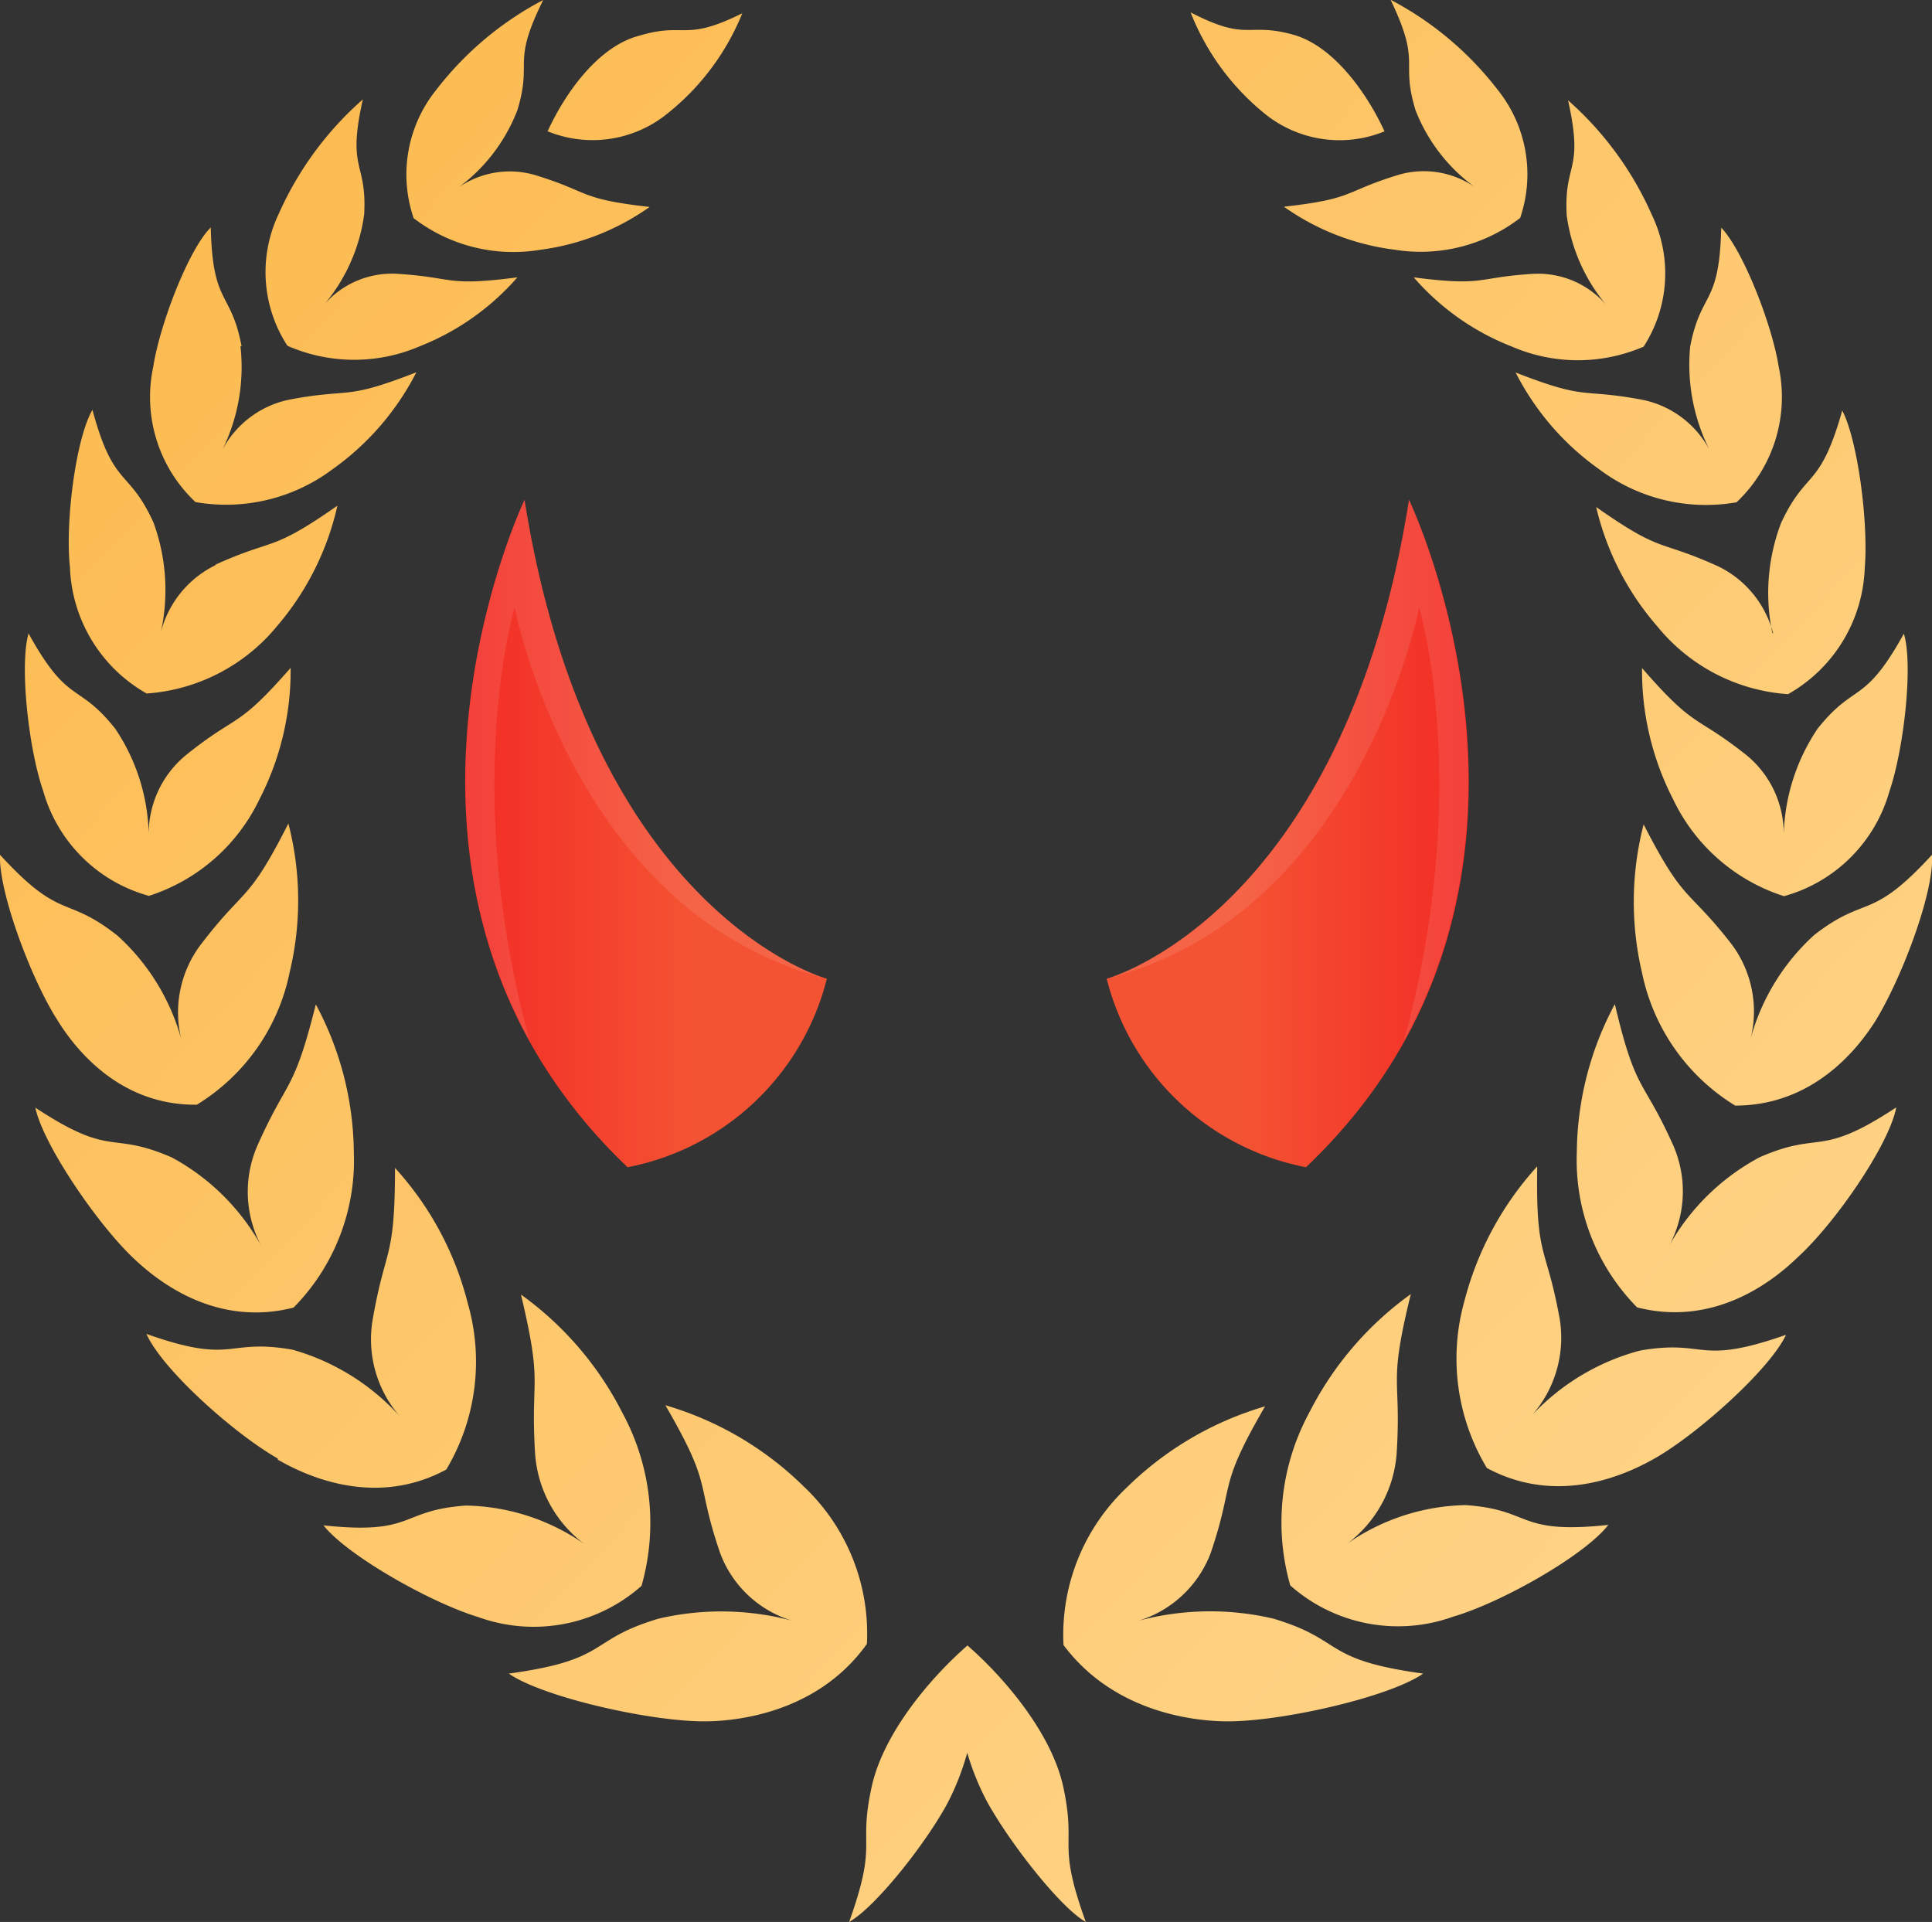
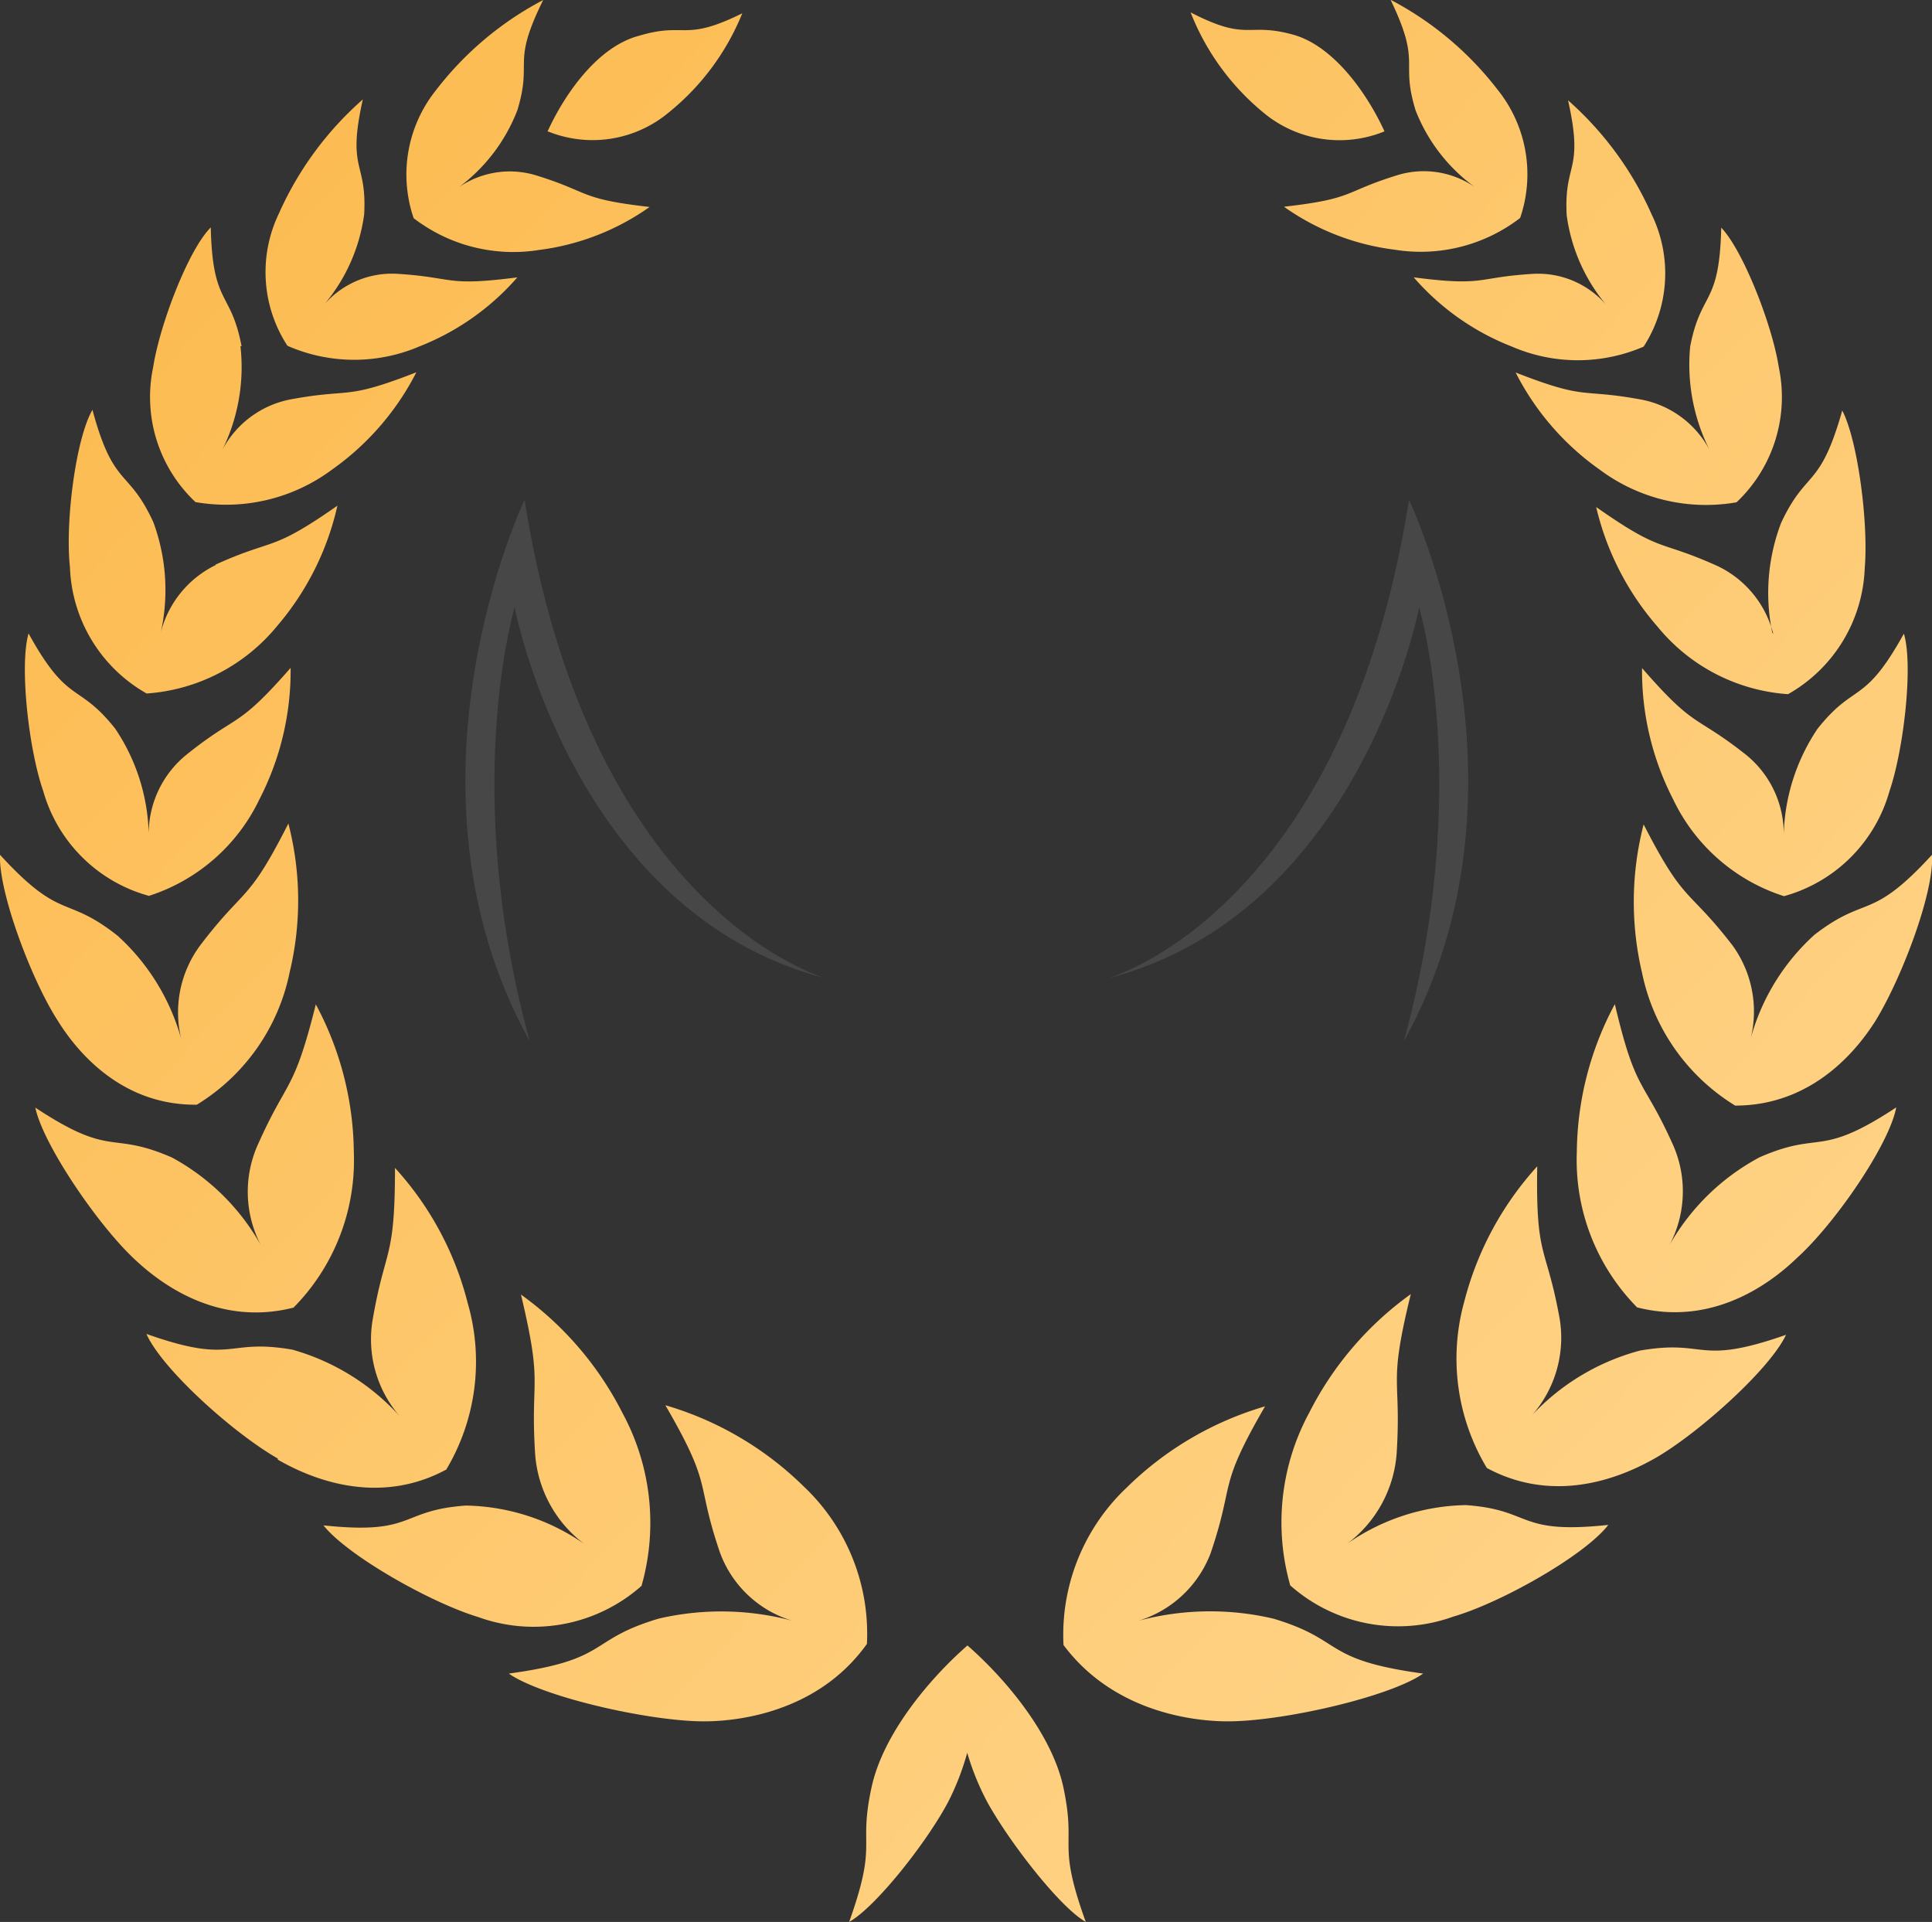
<svg xmlns="http://www.w3.org/2000/svg" xmlns:xlink="http://www.w3.org/1999/xlink" viewBox="0 0 85.89 85.44">
  <rect x="0" y="0" width="85.89" height="85.44" fill="#333333" stroke="none" />
  <defs>
    <style>.cls-1{fill:url(#linear-gradient);}.cls-2{fill:#fff;opacity:0.1;}.cls-3{fill:url(#linear-gradient-2);}.cls-4{fill-rule:evenodd;fill:url(#linear-gradient-3);}</style>
    <linearGradient id="linear-gradient" x1="20.68" y1="37.06" x2="36.76" y2="37.06" gradientUnits="userSpaceOnUse">
      <stop offset="0" stop-color="#f32c26" />
      <stop offset="0.63" stop-color="#f45333" />
    </linearGradient>
    <linearGradient id="linear-gradient-2" x1="6215.87" y1="37.06" x2="6231.95" y2="37.06" gradientTransform="matrix(-1, 0, 0, 1, 6281.15, 0)" xlink:href="#linear-gradient" />
    <linearGradient id="linear-gradient-3" x1="4.18" y1="0.26" x2="84.55" y2="75.61" gradientUnits="userSpaceOnUse">
      <stop offset="0" stop-color="#fcb94c" />
      <stop offset="1" stop-color="#ffd68d" />
    </linearGradient>
  </defs>
  <title>Asset 7</title>
  <g id="Layer_2" data-name="Layer 2">
    <g id="Layer_1-2" data-name="Layer 1">
-       <path class="cls-1" d="M23.32,22.22S15,39.59,27.9,51.89a11.37,11.37,0,0,0,8.86-8.38S26.24,40.66,23.32,22.22Z" />
      <path class="cls-2" d="M22.88,27S25.45,40.6,36.73,43.5c-.64-.19-10.59-3.44-13.41-21.28,0,0-6.07,12.69.23,24.07C20.46,35,22.88,27,22.88,27Z" />
-       <path class="cls-3" d="M62.64,22.22S71,39.59,58.06,51.89a11.37,11.37,0,0,1-8.86-8.38S59.72,40.66,62.64,22.22Z" />
      <path class="cls-2" d="M63.09,27S60.51,40.6,49.23,43.5c.65-.19,10.59-3.44,13.41-21.28,0,0,6.07,12.69-.23,24.07C65.5,35,63.09,27,63.09,27Z" />
      <path class="cls-4" d="M31.07,76.52c-2.48-.06-7-1.11-8.45-2.12,4.54-.62,3.45-1.48,6.65-2.44a12.27,12.27,0,0,1,5.95.09A4.94,4.94,0,0,1,32,69c-1.1-3.24-.28-2.84-2.42-6.53a14.61,14.61,0,0,1,6.15,3.61,9,9,0,0,1,2.81,7h0v0h0C36.23,76.32,32.34,76.56,31.07,76.52Zm-9.8-4.63a7.23,7.23,0,0,0,7.25-1.39h0v0h0a10.24,10.24,0,0,0-.85-7.69,14.6,14.6,0,0,0-4.51-5.26c1,4.19.41,3.59.63,7.09a5.49,5.49,0,0,0,2.19,4,9.5,9.5,0,0,0-5.26-1.71c-3,.21-2.24,1.32-6.34.88C15.43,69.14,19.12,71.24,21.27,71.89Zm-8.92-7c1,.57,4.17,2.23,7.49.44h0v0h0a9.37,9.37,0,0,0,.95-7.41,14,14,0,0,0-3.23-6c0,4.17-.43,3.46-1,6.79a5.21,5.21,0,0,0,1.23,4.27A10.15,10.15,0,0,0,13,60c-3-.52-2.54.7-6.49-.7C7.2,60.86,10.37,63.71,12.35,64.84ZM5.92,55.92c.84.8,3.49,3.14,7.13,2.21h0a9.32,9.32,0,0,0,2.68-6.91,14.15,14.15,0,0,0-1.69-6.57c-1,4-1.25,3.24-2.61,6.31a5.13,5.13,0,0,0,.17,4.4,10,10,0,0,0-3.95-3.9c-2.79-1.22-2.61.07-6.08-2.22C1.91,50.86,4.29,54.37,5.92,55.92Zm2.83-6.81v0h0a9,9,0,0,0,4.13-5.9,13.65,13.65,0,0,0-.06-6.6C11,40.2,10.92,39.38,8.92,42a5,5,0,0,0-.86,4.2,9.68,9.68,0,0,0-2.83-4.6C2.89,39.75,2.75,41,0,38c-.07,1.62,1.36,5.48,2.54,7.33C3.15,46.32,5.11,49.15,8.75,49.11ZM6.61,39.83h0a8.24,8.24,0,0,0,4.93-4.31,12.46,12.46,0,0,0,1.38-5.83c-2.41,2.76-2.31,2-4.63,3.86a4.54,4.54,0,0,0-1.68,3.52,8.73,8.73,0,0,0-1.49-4.68c-1.67-2.1-2.07-1-3.85-4.23-.41,1.41,0,5.13.65,7A6.73,6.73,0,0,0,6.6,39.82v0Zm3-14.72a4.59,4.59,0,0,0-2.46,3,8.74,8.74,0,0,0-.33-4.89c-1.12-2.44-1.76-1.48-2.71-5-.74,1.27-1.22,5-1,7a6.72,6.72,0,0,0,3.41,5.61v0h0a8.24,8.24,0,0,0,5.8-3A12.39,12.39,0,0,0,15,22.48C12,24.58,12.25,23.89,9.56,25.11Zm1.13-9.72c-.48-2.51-1.29-1.77-1.37-5.28-1,1-2.27,4.33-2.56,6.21a6.41,6.41,0,0,0,1.88,6h0a7.89,7.89,0,0,0,6.08-1.45,11.94,11.94,0,0,0,3.74-4.32c-3.25,1.27-2.84.69-5.62,1.21a4.36,4.36,0,0,0-3,2.23A8.34,8.34,0,0,0,10.69,15.39Zm2.08,0h0a7.38,7.38,0,0,0,5.85,0A11.19,11.19,0,0,0,23,12.33c-3.24.42-2.74,0-5.38-.16a4,4,0,0,0-3.2,1.36,7.84,7.84,0,0,0,1.77-4c.13-2.39-.78-1.9-.06-5.11A14.69,14.69,0,0,0,12.4,9.49,6,6,0,0,0,12.77,15.36ZM23,4.9c.69-2.26-.29-2,1.15-4.9a14.49,14.49,0,0,0-4.76,4,6,6,0,0,0-1,5.7h0a7.27,7.27,0,0,0,5.59,1.41,10.85,10.85,0,0,0,4.9-1.91c-3.2-.36-2.61-.66-5.1-1.42a4,4,0,0,0-3.39.55A7.72,7.72,0,0,0,23,4.9Zm1.38.95A5.28,5.28,0,0,0,29.73,5,10.93,10.93,0,0,0,33,.59c-2.62,1.3-2.49.37-4.59,1C26.57,2.07,25.1,4.18,24.34,5.85ZM54.82,76.52c2.48-.06,7-1.11,8.45-2.12-4.54-.62-3.46-1.48-6.65-2.44a12.31,12.31,0,0,0-6,.09,5,5,0,0,0,3.2-3c1.1-3.24.28-2.84,2.42-6.53a14.61,14.61,0,0,0-6.15,3.61,9,9,0,0,0-2.81,7h0v0h0C49.66,76.32,53.55,76.56,54.82,76.52ZM71.5,67.79c-4.1.44-3.34-.67-6.34-.88a9.5,9.5,0,0,0-5.26,1.71,5.52,5.52,0,0,0,2.19-4c.22-3.5-.4-2.9.63-7.09a14.6,14.6,0,0,0-4.51,5.26,10.24,10.24,0,0,0-.85,7.69h0v0h0a7.22,7.22,0,0,0,7.24,1.39C66.76,71.24,70.46,69.14,71.5,67.79Zm7.9-8.45c-4,1.4-3.47.18-6.49.7a10.15,10.15,0,0,0-4.8,2.87,5.21,5.21,0,0,0,1.23-4.27c-.6-3.33-1.07-2.62-1-6.79a14.14,14.14,0,0,0-3.24,6,9.44,9.44,0,0,0,1,7.41h0v0h0c3.32,1.79,6.48.13,7.49-.44C75.52,63.71,78.69,60.86,79.4,59.34Zm4.9-10.11c-3.47,2.29-3.3,1-6.08,2.22a10.05,10.05,0,0,0-4,3.9,5.1,5.1,0,0,0,.18-4.4c-1.37-3.07-1.66-2.28-2.61-6.31a14.15,14.15,0,0,0-1.69,6.57,9.32,9.32,0,0,0,2.68,6.91h0c3.63.93,6.29-1.41,7.12-2.21C81.6,54.37,84,50.86,84.3,49.23Zm-3.64-7.67a9.68,9.68,0,0,0-2.83,4.6A5,5,0,0,0,77,42c-2-2.58-2.09-1.76-3.93-5.35a13.76,13.76,0,0,0-.07,6.6,9.06,9.06,0,0,0,4.14,5.9h0v0c3.65,0,5.61-2.79,6.22-3.74C84.53,43.52,86,39.66,85.89,38,83.14,41,83,39.75,80.66,41.56ZM84,35.17c.64-1.88,1.06-5.6.64-7-1.78,3.22-2.17,2.13-3.84,4.23a8.82,8.82,0,0,0-1.5,4.68,4.53,4.53,0,0,0-1.67-3.52c-2.33-1.84-2.23-1.1-4.63-3.86a12.46,12.46,0,0,0,1.38,5.83,8.24,8.24,0,0,0,4.93,4.31h0v0A6.73,6.73,0,0,0,84,35.17Zm-5.17-7a4.59,4.59,0,0,0-2.46-3c-2.7-1.22-2.42-.53-5.41-2.63a12.39,12.39,0,0,0,2.73,5.32,8.21,8.21,0,0,0,5.8,3h0v0a6.72,6.72,0,0,0,3.41-5.61c.17-2-.31-5.68-1-7-1,3.54-1.59,2.58-2.72,5A8.74,8.74,0,0,0,78.79,28.13ZM73,17.77c-2.78-.52-2.37.06-5.62-1.21a11.85,11.85,0,0,0,3.74,4.32,7.89,7.89,0,0,0,6.08,1.45h0a6.44,6.44,0,0,0,1.88-6c-.29-1.88-1.59-5.2-2.56-6.21-.08,3.51-.89,2.77-1.38,5.28A8.44,8.44,0,0,0,76,20,4.36,4.36,0,0,0,73,17.77Zm-4.77-5.6c-2.65.15-2.14.58-5.38.16a11.12,11.12,0,0,0,4.37,3.08,7.38,7.38,0,0,0,5.85,0h0a6,6,0,0,0,.36-5.87,14.67,14.67,0,0,0-3.72-5.08c.72,3.21-.19,2.72-.06,5.11a7.84,7.84,0,0,0,1.77,4A4,4,0,0,0,68.27,12.17ZM62.93,4.9a7.65,7.65,0,0,0,2.64,3.42,4,4,0,0,0-3.39-.55c-2.49.76-1.9,1.06-5.1,1.42A10.8,10.8,0,0,0,62,11.1a7.25,7.25,0,0,0,5.58-1.41h0a6,6,0,0,0-1-5.7,14.49,14.49,0,0,0-4.76-4C63.22,2.9,62.24,2.64,62.93,4.9ZM57.52,1.55c-2.1-.59-2,.34-4.59-1A10.93,10.93,0,0,0,56.16,5a5.28,5.28,0,0,0,5.39.84C60.79,4.18,59.32,2.07,57.52,1.55ZM42.15,80.11A11.58,11.58,0,0,0,43,77.92a11.58,11.58,0,0,0,.89,2.19c1,1.81,3.24,4.69,4.38,5.33-1.31-3.63-.4-3.2-1-6-.52-2.39-2.61-4.85-4.26-6.29h0c-1.65,1.44-3.74,3.9-4.26,6.29-.61,2.79.3,2.36-1,6C38.91,84.8,41.19,81.92,42.15,80.11Z" />
    </g>
  </g>
</svg>